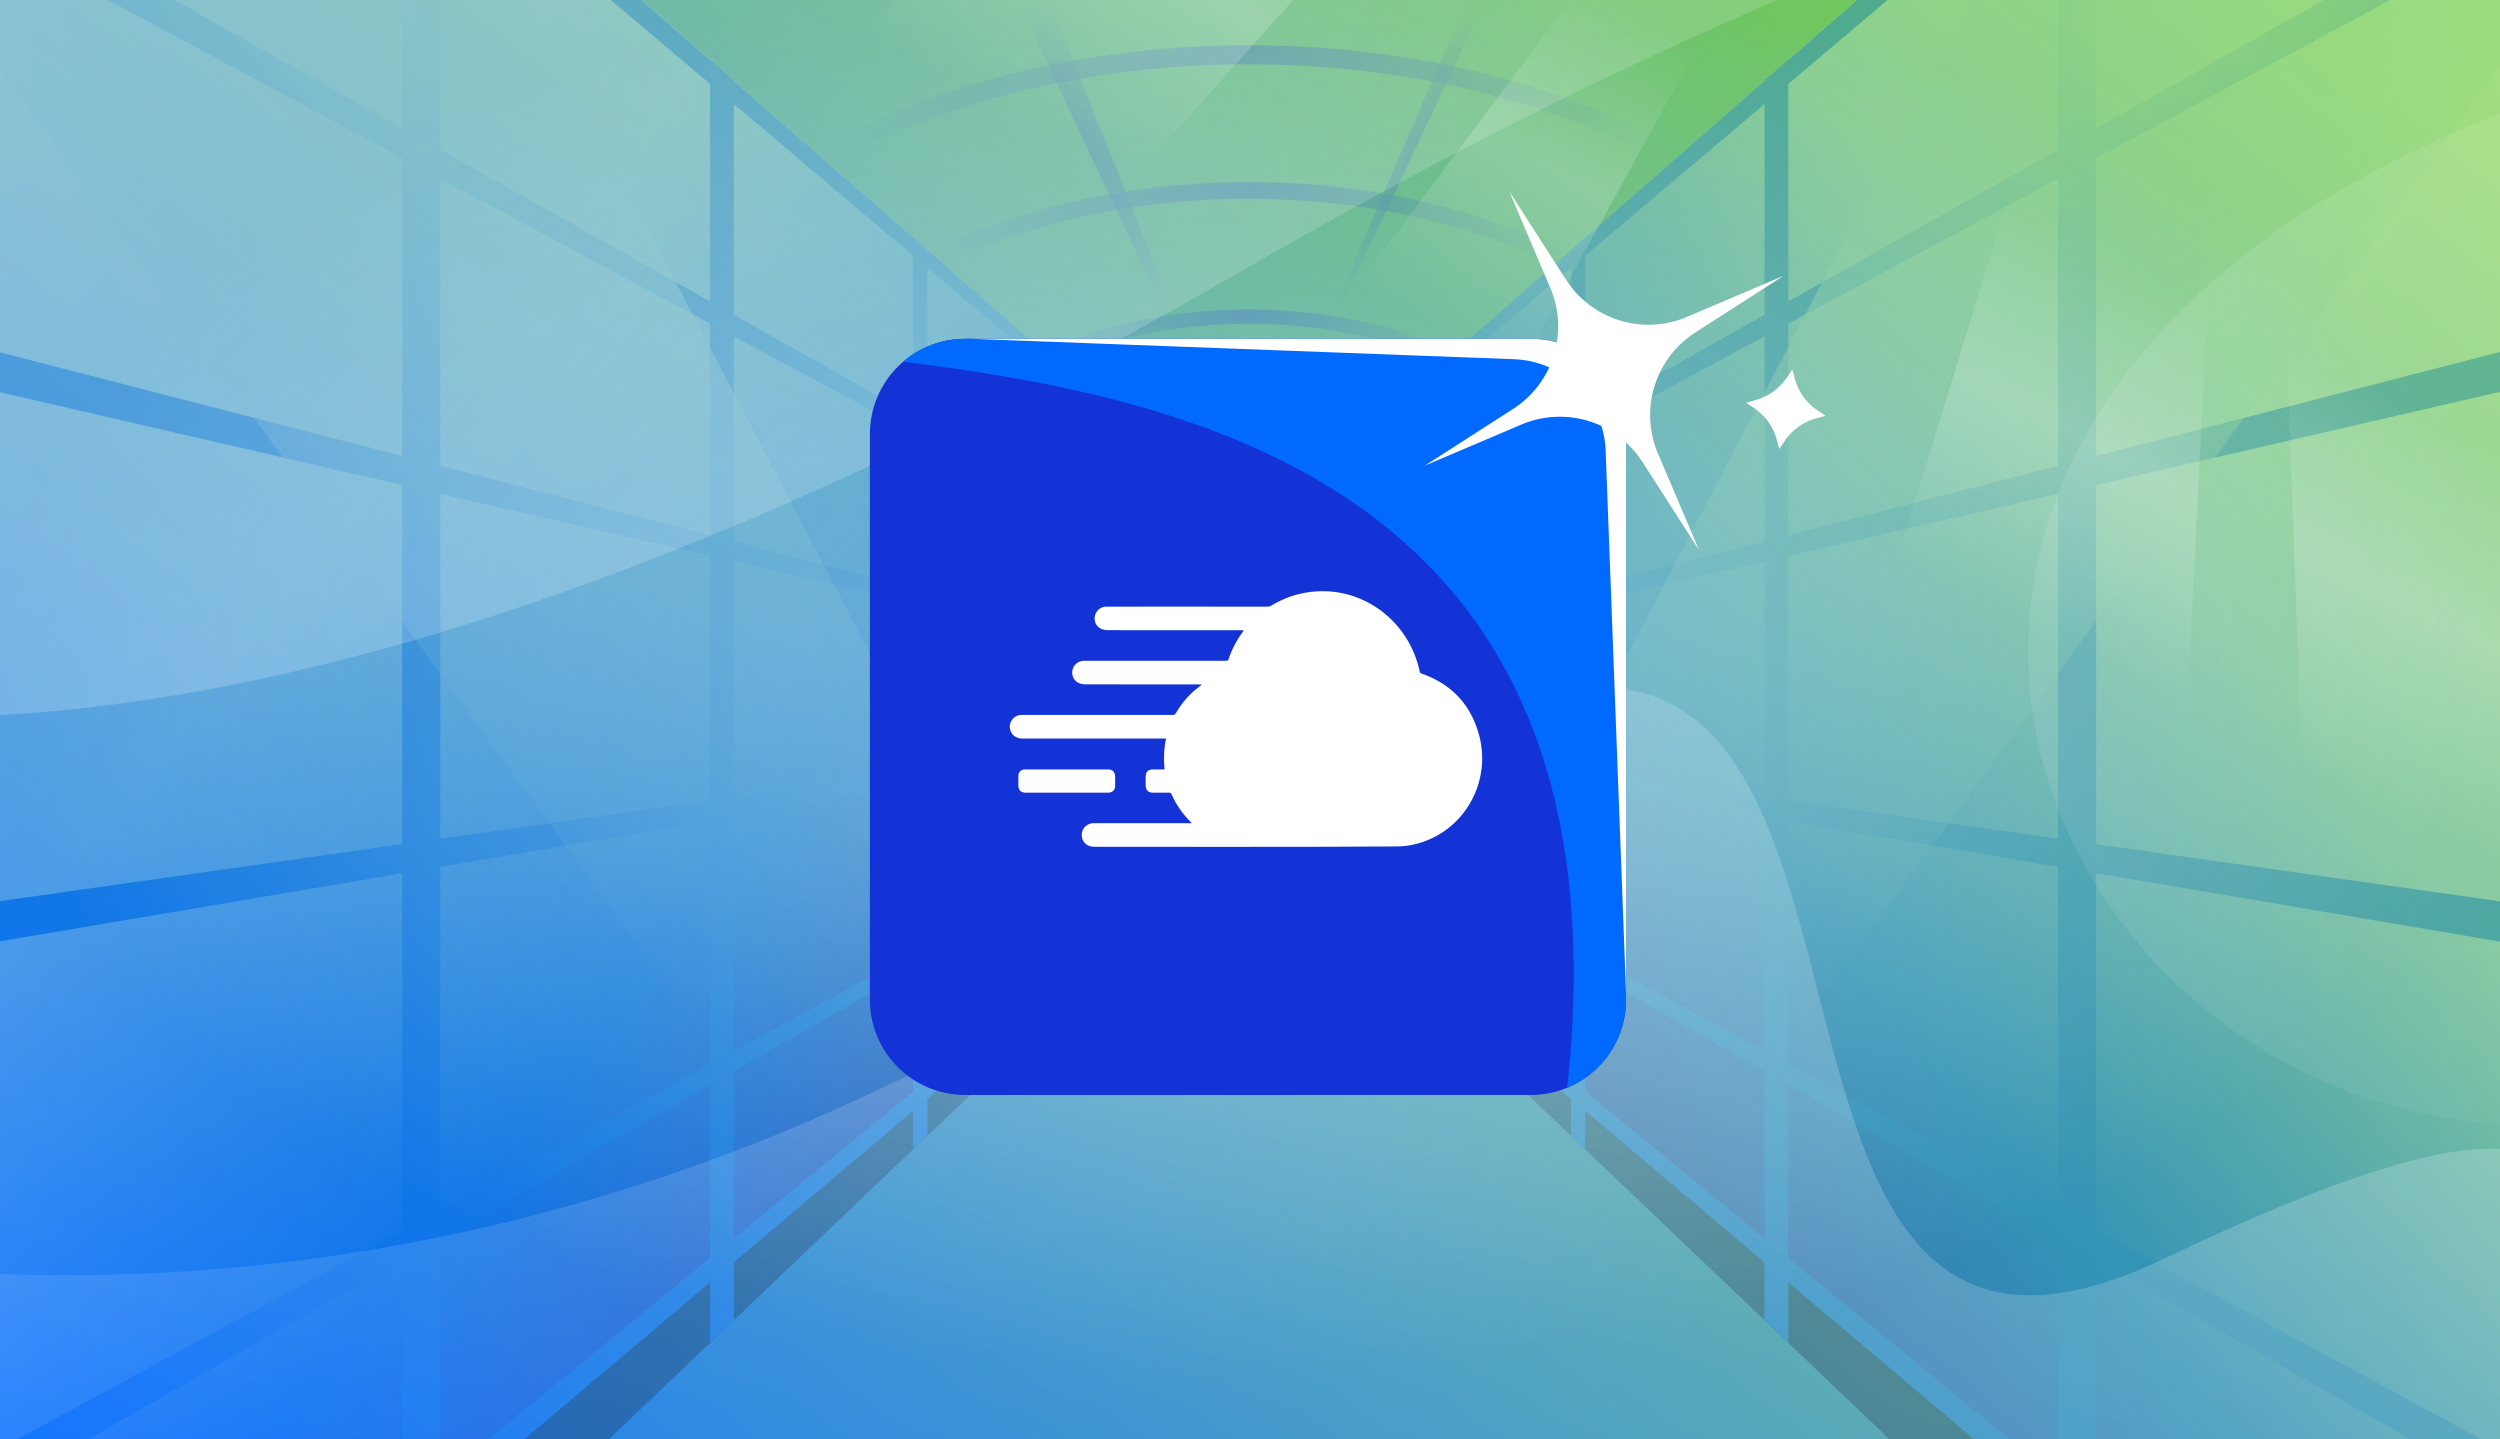
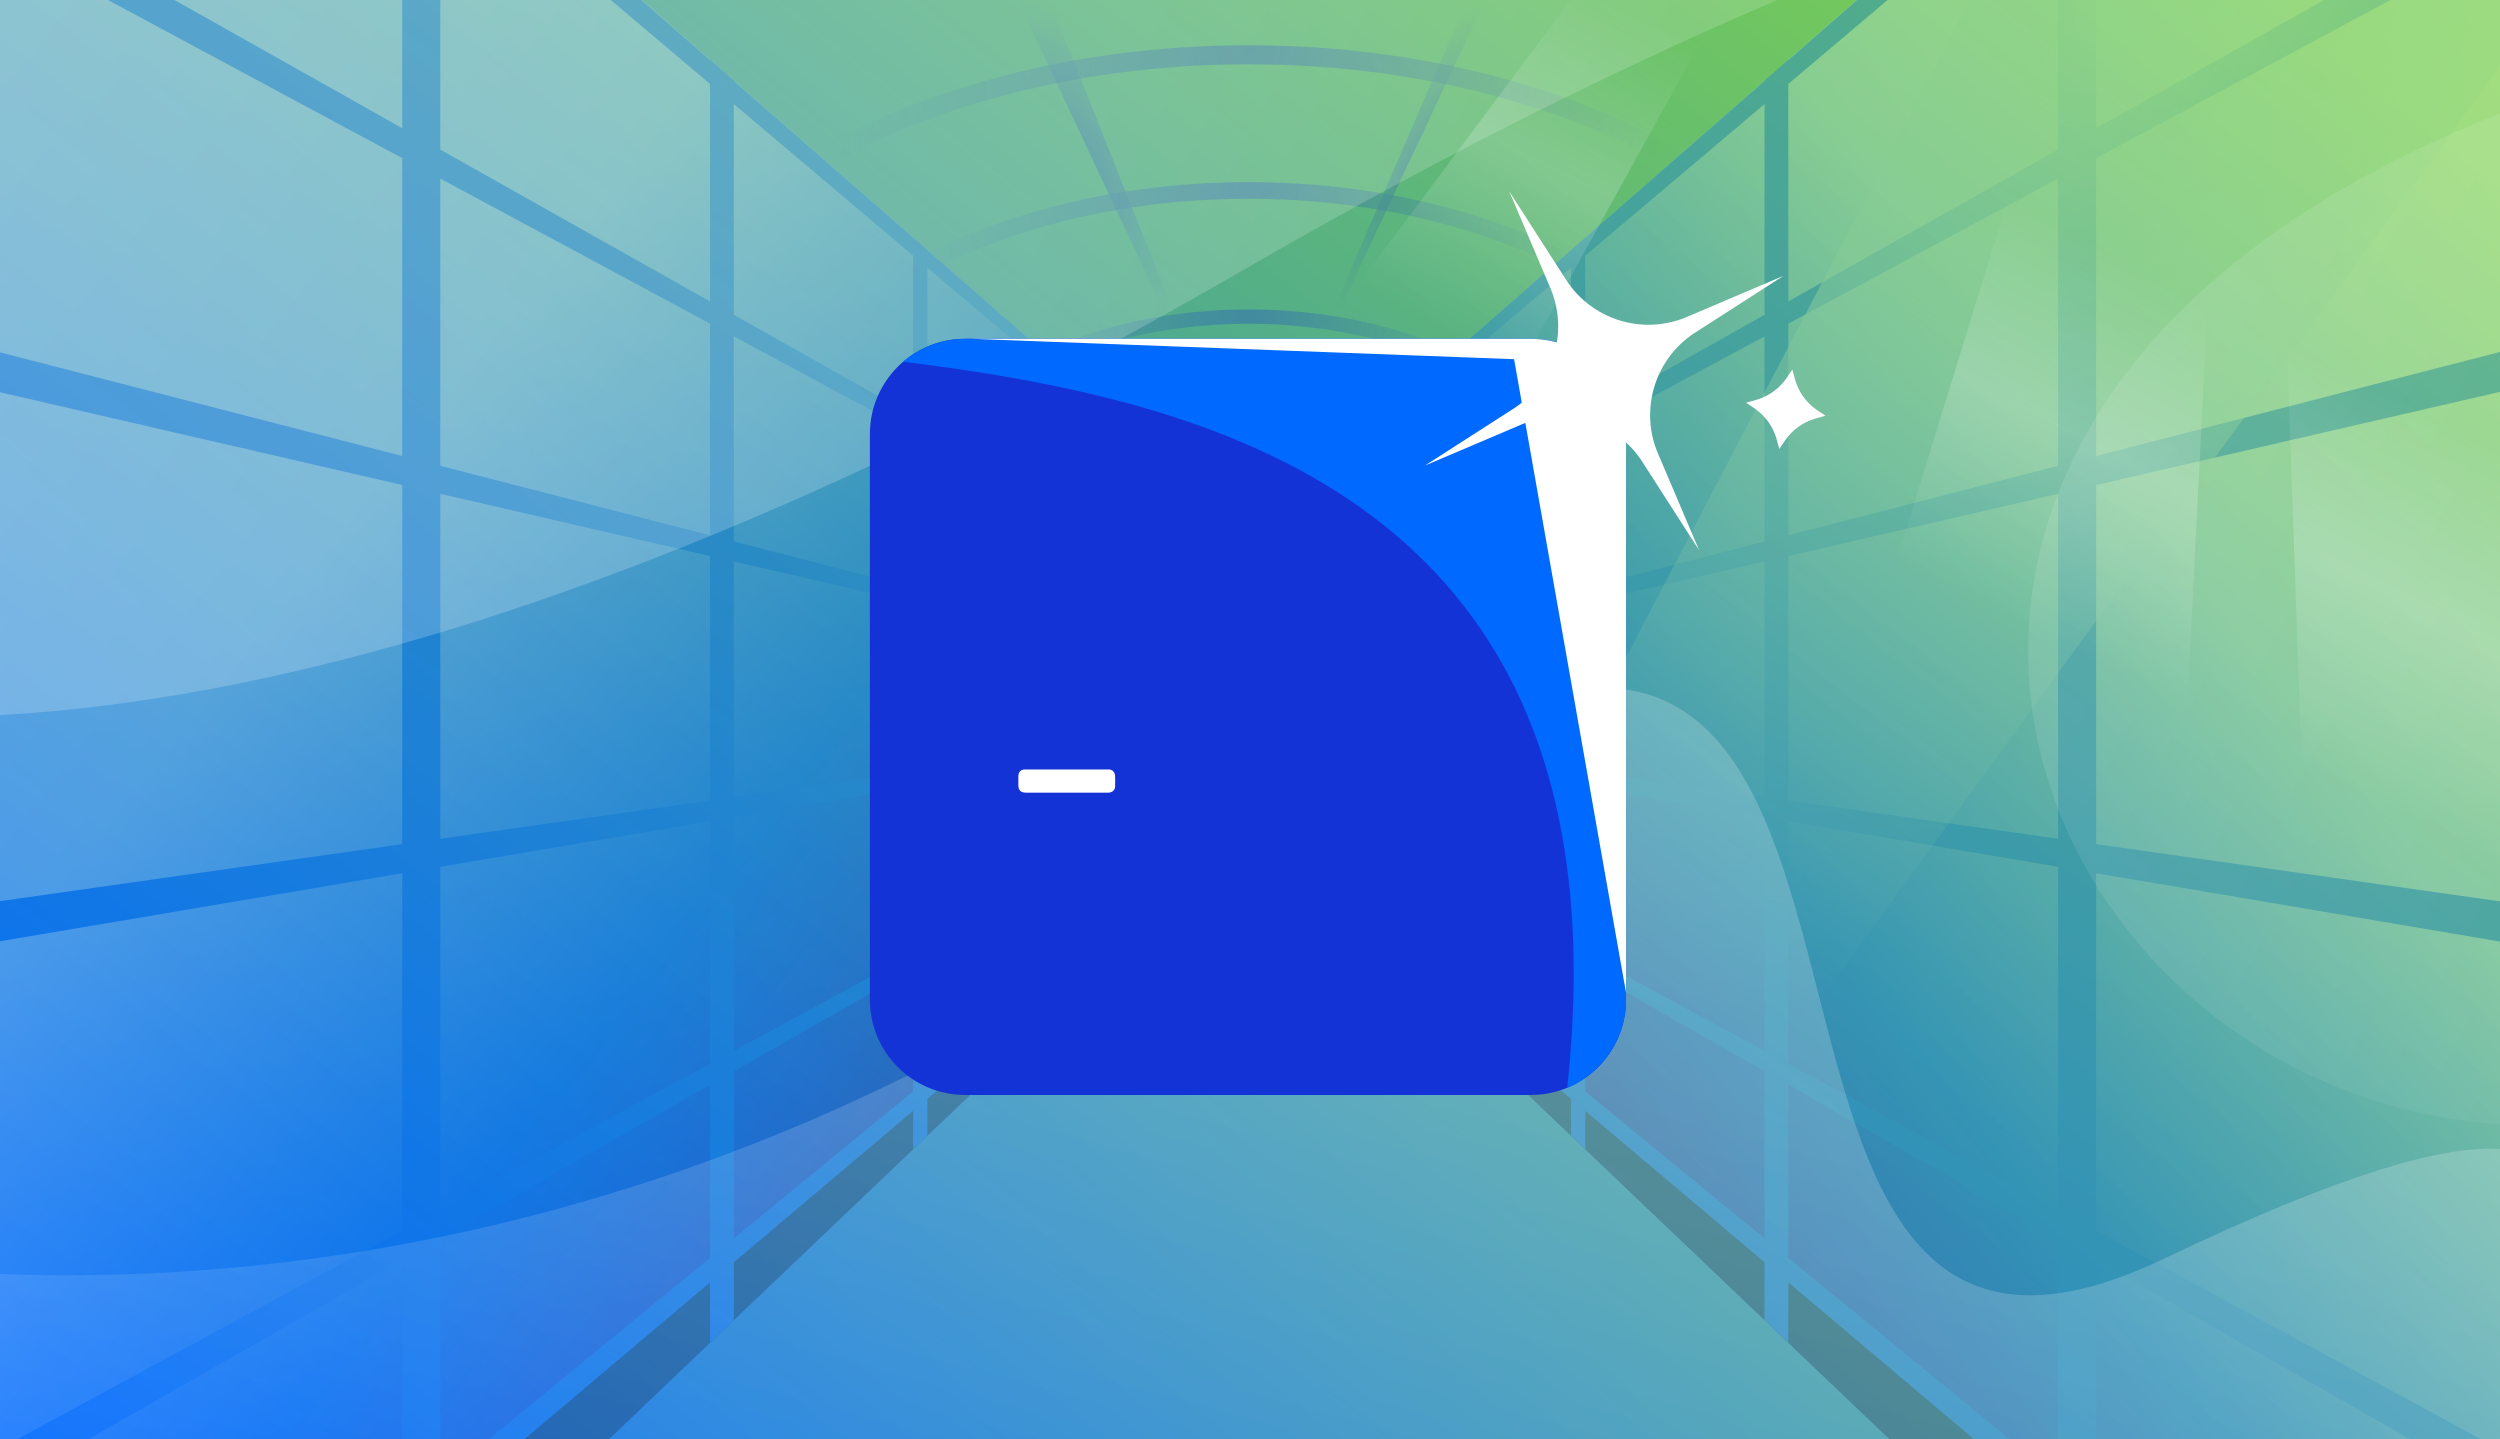
<svg xmlns="http://www.w3.org/2000/svg" fill="none" height="608" width="1056">
  <rect width="100%" height="100%" fill="#808080" stroke="none" />
  <g clip-path="url(#a)">
    <path d="M0 0h1056v608H0z" fill="url(#b)" />
    <g clip-path="url(#c)" opacity=".3">
      <path d="M1318.83-468.58 582.136 176.987l-.121 224.989 736.815 702.064z" fill="url(#d)" />
      <path clip-rule="evenodd" d="m582.022 389.901-.006 12.073 251.429 239.571h48.344z" fill="#000C2A" fill-rule="evenodd" />
      <path clip-rule="evenodd" d="M1318.83-166.162v-23.607L885.408 54.143v-124.62h-4.767L1272.87-402.2l-1.94-23.635-515.547 451.2v-.195l-10.055 8.811v.184l-75.708 66.258v-.098l-6.034 5.287v.091l-49.371 43.209v-.036l-4.023 3.525v.031l-27.812 24.341-.243.213-.001.001-.002 4.995 28.058-23.73v50.773l-27.049 15.222v5.028l27.049-14.539v48.783l-27.101 6.983v4.113l27.101-6.252v49.21l-27.049-3.832v4.022l27.049 4.573v48.297l-27.049-14.66v4.022l27.049 15.421v36.914l-27.049-22.168v6.033l27.049 22.847v9.782l4.023 3.832v-10.217l49.371 41.7V479.7l6.034 5.748v-16.213l75.708 63.945v24.406l10.055 9.581v-25.494l80.15 67.697h15.084l-95.234-78.049v-73.13l113.936 64.957V675.73l16.089 15.329V532.32l432.442 246.54.98-11.817v-12.339L885.408 519.797V368.871l433.102 73.232.32-12.004v-12.124l-433.422-61.408V204.871l433.422-99.988V80.94L885.408 192.61V66.805zM663.586 113.094l-49.371 41.756v51.911l49.371-27.784zm0 72.942-49.371 26.538v49.908l49.371-12.72zm0 70.009-49.371 11.39v50.708l49.371 6.995zm0 75.32-49.371-8.348v49.796l49.371 26.759zm0 74.492-49.371-28.148v37.917l49.371 40.463zm6.034 55.177v-51.738l75.708 43.162v70.622zm0-58.192v-70.457l75.708 12.801v98.689zm0-76.849v-71.34l75.708-17.466v99.533zm0-77.786v-65.414l75.708-40.694v86.602zm0-72.626v-67.589l75.708-64.03v89.014zM869.319-60.902l-113.936 96.36v91.859l113.936-64.12zm0 136.354-113.936 61.242v89.417l113.936-29.356zm0 133.131-113.936 26.285v103.276l113.936 16.143zm0 157.568-113.936-19.265v102.439l113.936 61.752z" fill="#0069FF" fill-rule="evenodd" />
      <path d="M1090.44-19.263H842.066L614.521 416.015l97.52 84.247z" fill="url(#e)" style="mix-blend-mode:screen" />
      <path d="m-263.523-468.58 736.689 645.567.122 224.989-736.811 702.064z" fill="url(#f)" />
      <path clip-rule="evenodd" d="m473.281 389.903.007 12.071-251.43 239.572h-48.342z" fill="#000C2A" fill-rule="evenodd" />
      <path clip-rule="evenodd" d="M-263.523-166.162v-23.607L169.896 54.144v-124.62h4.767l-392.23-331.723 1.939-23.635L299.92 25.365v-.195l10.055 8.812v.183l75.709 66.259v-.098l6.034 5.287v.091l49.371 43.21v-.036l4.022 3.525v.031l27.628 24.179.427.374.003 4.995-28.058-23.729v50.772l27.05 15.223v5.028l-27.05-14.54v48.784l27.102 6.982v4.114l-27.102-6.253v49.211l27.05-3.833v4.022l-27.05 4.574v48.297l27.05-14.661v4.023l-27.05 15.421v36.914l27.05-22.169v6.033l-27.05 22.847v9.781l-4.022 3.833v-10.217l-49.371 41.701v15.559l-6.034 5.749v-16.213l-75.709 63.946v24.405l-10.055 9.581v-25.493l-80.15 67.696h-15.083l95.233-78.048v-73.129l-113.936 64.955v152.581l-16.088 15.33V532.321l-432.441 246.54-.978-11.832v-12.323l433.419-234.908V368.872l-433.103 73.231-.316-12.047v-12.081l433.419-61.408V204.872l-433.419-99.989V80.94l433.419 111.67V66.805zm655.241 279.258 49.371 41.755v51.911l-49.371-27.785zm0 72.94 49.371 26.538v49.909l-49.371-12.72zm0 70.01 49.371 11.389v50.708l-49.371 6.996zm0 75.319 49.371-8.348v49.797l-49.371 26.759zm0 74.493 49.371-28.148v37.917l-49.371 40.462zm-6.034 55.176v-51.737l-75.709 43.163v70.621zm0-58.191v-70.458l-75.709 12.801v98.69zm0-76.85v-71.339l-75.709-17.466v99.532zm0-77.785v-65.414l-75.709-40.695v86.603zm0-72.626v-67.589l-75.709-64.03v89.013zM185.985-60.9 299.92 35.459v91.858L185.985 63.198zm0 136.353 113.935 61.241v89.417l-113.935-29.355zm0 133.13 113.935 26.285v103.277l-113.936 16.143zm-.001 157.568 113.936-19.264v102.439l-113.936 61.752z" fill="#0069FF" fill-rule="evenodd" />
-       <path d="M-35.266-19.263h248.372L440.65 416.015l-97.519 84.247z" fill="url(#g)" style="mix-blend-mode:screen" />
      <path d="M473.66 177.312h108.355v224.659H473.66z" fill="url(#h)" />
-       <path clip-rule="evenodd" d="M475.563 177.312v224.917h-2.024l-1.508 1.005-.271-225.922zm104.551 224.917V176.988h2.023l1.006-.653v226.9l-1.006-1.006z" fill="#0069FF" fill-rule="evenodd" />
      <path d="M471.527 176.987h111.615v4.022H471.527zm1.006 213.175h110.609v6.033H472.533z" fill="#0069FF" />
      <path d="M475.551 396.195h104.576v6.034H475.551z" fill="#000C2A" />
      <path clip-rule="evenodd" d="M582.137 229.276H473.539v-5.028h108.598zm0 45.249H473.539v-4.022h108.598zm-.101 43.137H473.438v-4.022h108.598zm0 42.334H473.438v-4.022h108.598z" fill="#0069FF" fill-rule="evenodd" />
      <path d="M536.889 188.049H575.1l-79.767 213.924h-21.671z" fill="url(#i)" />
      <path clip-rule="evenodd" d="M422.367 165.278c-26.754 17.574-42.804 41.508-42.804 67.515h-6.034c0-28.694 17.705-54.284 45.526-72.557 27.846-18.291 66.138-29.506 108.281-29.506s80.435 11.215 108.281 29.506c27.82 18.273 45.525 43.863 45.525 72.557h-6.033c0-26.007-16.05-49.941-42.805-67.515-26.729-17.557-63.832-28.514-104.968-28.514s-78.239 10.957-104.969 28.514" fill="url(#j)" fill-rule="evenodd" />
      <path clip-rule="evenodd" d="M373.563 125.661c-39.227 25.705-62.903 60.813-62.903 99.088h-7.039c0-41.417 25.616-78.457 66.084-104.976 40.498-26.539 96.239-42.838 157.63-42.838s117.132 16.3 157.63 42.838c40.468 26.519 66.084 63.559 66.084 104.976h-7.039c0-38.275-23.676-73.383-62.903-99.088-39.196-25.686-93.553-41.688-153.772-41.688s-114.576 16.002-153.772 41.688" fill="url(#k)" fill-rule="evenodd" />
      <path clip-rule="evenodd" d="M332.944 79.956c-49.603 32.56-79.618 77.083-79.618 125.688h-8.045c0-52.19 32.225-98.92 83.249-132.413 51.058-33.516 121.358-54.115 198.805-54.115s147.747 20.599 198.806 54.115c51.024 33.493 83.248 80.223 83.248 132.413h-8.044c0-48.605-30.015-93.128-79.619-125.688C672.157 47.417 603.441 27.16 527.335 27.16S382.514 47.418 332.944 79.957" fill="url(#l)" fill-rule="evenodd" />
      <path clip-rule="evenodd" d="m638.511-43.74-93.012 215.698.876.493L647.935-43.74z" fill="url(#m)" fill-rule="evenodd" />
      <path clip-rule="evenodd" d="m425.776-43.74 85.973 215.698-.876.493L409.313-43.74z" fill="url(#n)" fill-rule="evenodd" />
    </g>
    <path d="M1179.62 12.58c236.99-47.36-21.11-264.959-654.602 101.56-633.49 366.519-953.252 161.892-921.075-292.11H1566.76v815.493c-27.15-322.777 45.75-682.359-227.76-322.777C997.119 764.222 535.576 141.29 1179.62 12.581" fill="url(#o)" opacity=".2" />
    <path d="M913.994 531.721C1215.8 387.43 1004.44 623.734 1103.95 638.72L-150.151 788.054l-34.064-286.066c48.856 27.6 384.79 114.684 717.304-141.616S680.675 643.27 913.994 531.721" fill="url(#p)" opacity=".2" />
-     <ellipse cx="532.361" cy="279.048" fill="url(#q)" opacity=".5" rx="587.738" ry="330.32" />
    <path d="M367.438 183.345c0-22.214 18.007-40.222 40.221-40.222h238.949c22.214 0 40.222 18.008 40.222 40.222v238.949c0 22.214-18.008 40.222-40.222 40.222H407.659c-22.214 0-40.221-18.008-40.221-40.222z" fill="#1433D6" />
    <path clip-rule="evenodd" d="M661.989 459.47c27.081-250.433-152.718-290.75-280.503-306.668a40.06 40.06 0 0 1 26.172-9.679h238.95c22.214 0 40.221 18.008 40.221 40.222v238.949c0 16.766-10.258 31.136-24.84 37.176" fill="#0069FF" fill-rule="evenodd" />
-     <path d="M686.83 419.283V183.345c0-22.214-18.007-40.222-40.221-40.222H410.67l228.878 8.599c21.028.79 37.893 17.655 38.683 38.683z" fill="#fff" />
-     <path clip-rule="evenodd" d="M503.433 347.723c-.877-.935-1.596-1.669-2.278-2.437-2.586-2.906-4.683-6.134-6.232-9.707-.249-.572-.554-.78-1.183-.769-2.236.041-4.473.022-6.709.014-1.974-.006-3.019-.994-3.077-2.959a64 64 0 0 1 .001-3.951c.063-1.934 1.096-2.901 3.027-2.904 1.613-.003 3.227 0 4.943 0-.403-4.404-.332-8.69.612-13.062h-1.254q-29.73.001-59.459-.001c-2.699 0-4.699-1.579-5.188-4.079-.578-2.951 1.672-5.771 4.698-5.886.307-.012.615-.004.922-.004 20.995 0 41.988-.005 62.982.018.775.001 1.183-.247 1.565-.91 2.58-4.474 5.966-8.235 10.124-11.295.218-.161.426-.335.616-.709h-1.021c-15.99 0-31.98.01-47.97-.024-.977-.003-2.033-.175-2.914-.575-2.087-.949-3.122-3.344-2.596-5.563.519-2.193 2.545-3.803 4.833-3.805 7.045-.008 14.089-.003 21.134-.003 12.887 0 25.773-.007 38.66.017.756.001 1.122-.183 1.375-.937 1.309-3.899 3.215-7.499 5.601-10.844.221-.31.437-.626.758-1.087-.527-.023-.898-.056-1.27-.056-18.702-.003-37.403.009-56.104-.031-1.053-.002-2.202-.215-3.134-.679-2.006-.997-2.93-3.388-2.36-5.498.62-2.301 2.516-3.752 4.938-3.752 22.587-.003 45.175-.005 67.762.01.728 0 1.338-.168 1.962-.545 5.79-3.504 12.057-5.454 18.818-5.898 19.668-1.291 37.275 11.664 42.81 30.457.315 1.071.608 2.154.816 3.25.11.577.345.832.898 1.026 12.26 4.303 20.402 12.701 24.009 25.167 5.806 20.065-5.593 40.65-24.987 46.386-3.043.899-6.153 1.411-9.32 1.429-14.304.079-28.609.154-42.914.167-28.29.024-56.58.01-84.87-.011-.846-.001-1.75-.119-2.529-.43-2.198-.877-3.346-3.172-2.91-5.537.411-2.222 2.423-3.91 4.762-3.993.251-.008.503-.002.755-.002h39.583c.356.002.713.002 1.315.002" fill="#fff" fill-rule="evenodd" />
+     <path d="M686.83 419.283V183.345c0-22.214-18.007-40.222-40.221-40.222H410.67l228.878 8.599z" fill="#fff" />
    <path clip-rule="evenodd" d="M450.533 334.827q-8.545.001-17.094-.001c-2.304-.001-3.278-.956-3.288-3.238-.006-1.316-.022-2.633.018-3.948.047-1.547 1.138-2.622 2.686-2.623q17.721-.015 35.444.001c1.55.001 2.664 1.123 2.712 2.722.046 1.51.047 3.025.002 4.536-.045 1.506-1.281 2.546-2.967 2.549-3.91.007-7.821.003-11.731.003z" fill="#fff" fill-rule="evenodd" />
    <path d="m716.063 140.47 18.645-11.979 18.645-11.98-20.387 8.672-20.387 8.672a41.37 41.37 0 0 1-28.426 1.484 41.4 41.4 0 0 1-22.68-17.203l-11.977-18.644-11.976-18.644 8.669 20.386 8.668 20.387a41.38 41.38 0 0 1 1.481 28.427 41.42 41.42 0 0 1-17.206 22.683l-18.645 11.98-18.645 11.979 20.387-8.671 20.387-8.672a41.38 41.38 0 0 1 28.426-1.485 41.4 41.4 0 0 1 22.681 17.204l11.976 18.644 11.977 18.644-8.669-20.387-8.669-20.387a41.4 41.4 0 0 1-1.481-28.427 41.43 41.43 0 0 1 17.206-22.683m38.656 19.111 1.178-1.732 1.178-1.732.571 2.073.572 2.074a23.8 23.8 0 0 0 3.508 7.298 22.9 22.9 0 0 0 5.793 5.656l1.78 1.198 1.78 1.199-2.024.567-2.025.567a23.7 23.7 0 0 0-7.294 3.486 23.7 23.7 0 0 0-5.677 5.774l-1.243 1.81-1.242 1.81-.572-2.074-.571-2.073a23.8 23.8 0 0 0-3.508-7.298 23.3 23.3 0 0 0-5.793-5.656l-1.78-1.199-1.781-1.198 2.094-.598 2.093-.597a23.3 23.3 0 0 0 7.29-3.534 23.6 23.6 0 0 0 5.651-5.795z" fill="#fff" />
    <path d="M1260.15 762.603 973.307-56.072l-14.712-6.41 25.002 705.736z" fill="url(#r)" />
    <path d="m908.22 606.841 34.177-673.53-42.116-18.351-187.385 607.932z" fill="url(#s)" />
-     <path d="M702.46-174.086 255.019 324.712 81 249.972l543.913-457.847z" fill="url(#t)" />
    <path d="m492.163 426.713 308.532-557.996-29.674-12.929-389.726 522.231z" fill="url(#u)" />
  </g>
  <defs>
    <linearGradient gradientUnits="userSpaceOnUse" id="b" x1="0" x2="673" y1="622.5" y2="-228.5">
      <stop stop-color="#0069FF" />
      <stop offset="1" stop-color="#80D34A" />
    </linearGradient>
    <linearGradient gradientUnits="userSpaceOnUse" id="d" x1="551.467" x2="1118.09" y1="372.062" y2="-76.409">
      <stop stop-color="#300091" />
      <stop offset=".102" stop-color="#1433D6" />
      <stop offset=".219" stop-color="#0069FF" />
      <stop offset=".518" stop-color="#C6E3FF" />
      <stop offset=".872" stop-color="#F4F9FF" />
    </linearGradient>
    <linearGradient gradientUnits="userSpaceOnUse" id="f" x1="503.835" x2="-62.787" y1="372.062" y2="-76.409">
      <stop stop-color="#300091" />
      <stop offset=".102" stop-color="#1433D6" />
      <stop offset=".219" stop-color="#0069FF" />
      <stop offset=".518" stop-color="#C6E3FF" />
      <stop offset=".872" stop-color="#F4F9FF" />
    </linearGradient>
    <linearGradient gradientUnits="userSpaceOnUse" id="h" x1="473.538" x2="582.98" y1="393.179" y2="186.604">
      <stop stop-color="#000C2A" />
      <stop offset=".209" stop-color="#300091" />
      <stop offset=".602" stop-color="#1433D6" />
      <stop offset="1" stop-color="#0069FF" />
    </linearGradient>
    <linearGradient gradientUnits="userSpaceOnUse" id="o" x1="468.205" x2="1300.79" y1="30.68" y2="480.659">
      <stop stop-color="#fff" />
      <stop offset="1" stop-color="#fff" stop-opacity="0" />
    </linearGradient>
    <linearGradient gradientUnits="userSpaceOnUse" id="p" x1="568.359" x2="426.755" y1="418.45" y2="938.596">
      <stop stop-color="#fff" />
      <stop offset="1" stop-color="#fff" stop-opacity="0" />
    </linearGradient>
    <linearGradient gradientUnits="userSpaceOnUse" id="r" x1="679.21" x2="608.126" y1="-1.543" y2="137.862">
      <stop stop-color="#fff" stop-opacity="0" />
      <stop offset=".48" stop-color="#fff" stop-opacity=".2" />
      <stop offset="1" stop-color="#fff" stop-opacity="0" />
    </linearGradient>
    <linearGradient gradientUnits="userSpaceOnUse" id="s" x1="679.21" x2="608.126" y1="-1.543" y2="137.862">
      <stop stop-color="#fff" stop-opacity="0" />
      <stop offset=".48" stop-color="#fff" stop-opacity=".2" />
      <stop offset="1" stop-color="#fff" stop-opacity="0" />
    </linearGradient>
    <linearGradient gradientUnits="userSpaceOnUse" id="t" x1="679.21" x2="608.126" y1="-1.543" y2="137.862">
      <stop stop-color="#fff" stop-opacity="0" />
      <stop offset=".48" stop-color="#fff" stop-opacity=".2" />
      <stop offset="1" stop-color="#fff" stop-opacity="0" />
    </linearGradient>
    <linearGradient gradientUnits="userSpaceOnUse" id="u" x1="679.21" x2="608.126" y1="-1.543" y2="137.862">
      <stop stop-color="#fff" stop-opacity="0" />
      <stop offset=".48" stop-color="#fff" stop-opacity=".2" />
      <stop offset="1" stop-color="#fff" stop-opacity="0" />
    </linearGradient>
    <radialGradient cx="0" cy="0" gradientTransform="rotate(120.193 451.43 253.272)scale(486.867 268.07)" gradientUnits="userSpaceOnUse" id="e" r="1">
      <stop stop-color="#C6E3FF" />
      <stop offset="1" stop-color="#C6E3FF" stop-opacity="0" />
      <stop offset="1" stop-color="#fff" stop-opacity="0" />
    </radialGradient>
    <radialGradient cx="0" cy="0" gradientTransform="rotate(59.807 87.194 132.418)scale(486.867 268.07)" gradientUnits="userSpaceOnUse" id="g" r="1">
      <stop stop-color="#C6E3FF" />
      <stop offset="1" stop-color="#C6E3FF" stop-opacity="0" />
      <stop offset="1" stop-color="#fff" stop-opacity="0" />
    </radialGradient>
    <radialGradient cx="0" cy="0" gradientTransform="matrix(-69.885 141.278 -96.763 -47.866 559.514 188.049)" gradientUnits="userSpaceOnUse" id="i" r="1">
      <stop stop-color="#0069FF" />
      <stop offset="1" stop-color="#0069FF" stop-opacity="0" />
    </radialGradient>
    <radialGradient cx="0" cy="0" gradientTransform="matrix(96.275 3.041 -4.135 130.893 527.841 129.89)" gradientUnits="userSpaceOnUse" id="j" r="1">
      <stop stop-color="#1433D6" />
      <stop offset="1" stop-color="#1433D6" stop-opacity="0" />
    </radialGradient>
    <radialGradient cx="0" cy="0" gradientTransform="matrix(140.033 4.405 -5.963 189.571 528.07 75.717)" gradientUnits="userSpaceOnUse" id="k" r="1">
      <stop stop-color="#1433D6" />
      <stop offset="1" stop-color="#1433D6" stop-opacity="0" />
    </radialGradient>
    <radialGradient cx="0" cy="0" gradientTransform="rotate(1.803 -294.378 16791.642)scale(176.638 239.338)" gradientUnits="userSpaceOnUse" id="l" r="1">
      <stop stop-color="#1433D6" />
      <stop offset="1" stop-color="#1433D6" stop-opacity="0" />
    </radialGradient>
    <radialGradient cx="0" cy="0" gradientTransform="matrix(35.897 -65.348 28.958 15.907 605.168 68.416)" gradientUnits="userSpaceOnUse" id="m" r="1">
      <stop stop-color="#1433D6" />
      <stop offset="1" stop-color="#1433D6" stop-opacity="0" />
    </radialGradient>
    <radialGradient cx="0" cy="0" gradientTransform="rotate(-118.641 246.32 -99.87)scale(74.561 40.913)" gradientUnits="userSpaceOnUse" id="n" r="1">
      <stop stop-color="#1433D6" />
      <stop offset="1" stop-color="#1433D6" stop-opacity="0" />
    </radialGradient>
    <radialGradient cx="0" cy="0" gradientTransform="scale(536.68 300.154)rotate(90 .03 .962)" gradientUnits="userSpaceOnUse" id="q" r="1">
      <stop stop-color="#C6E3FF" />
      <stop offset="1" stop-color="#C6E3FF" stop-opacity="0" />
    </radialGradient>
    <clipPath id="a">
      <path d="M0 0h1056v608H0z" fill="#fff" />
    </clipPath>
    <clipPath id="c">
      <path d="M-68.549-292.701h1192.77v1192.77H-68.549z" fill="#fff" />
    </clipPath>
  </defs>
</svg>